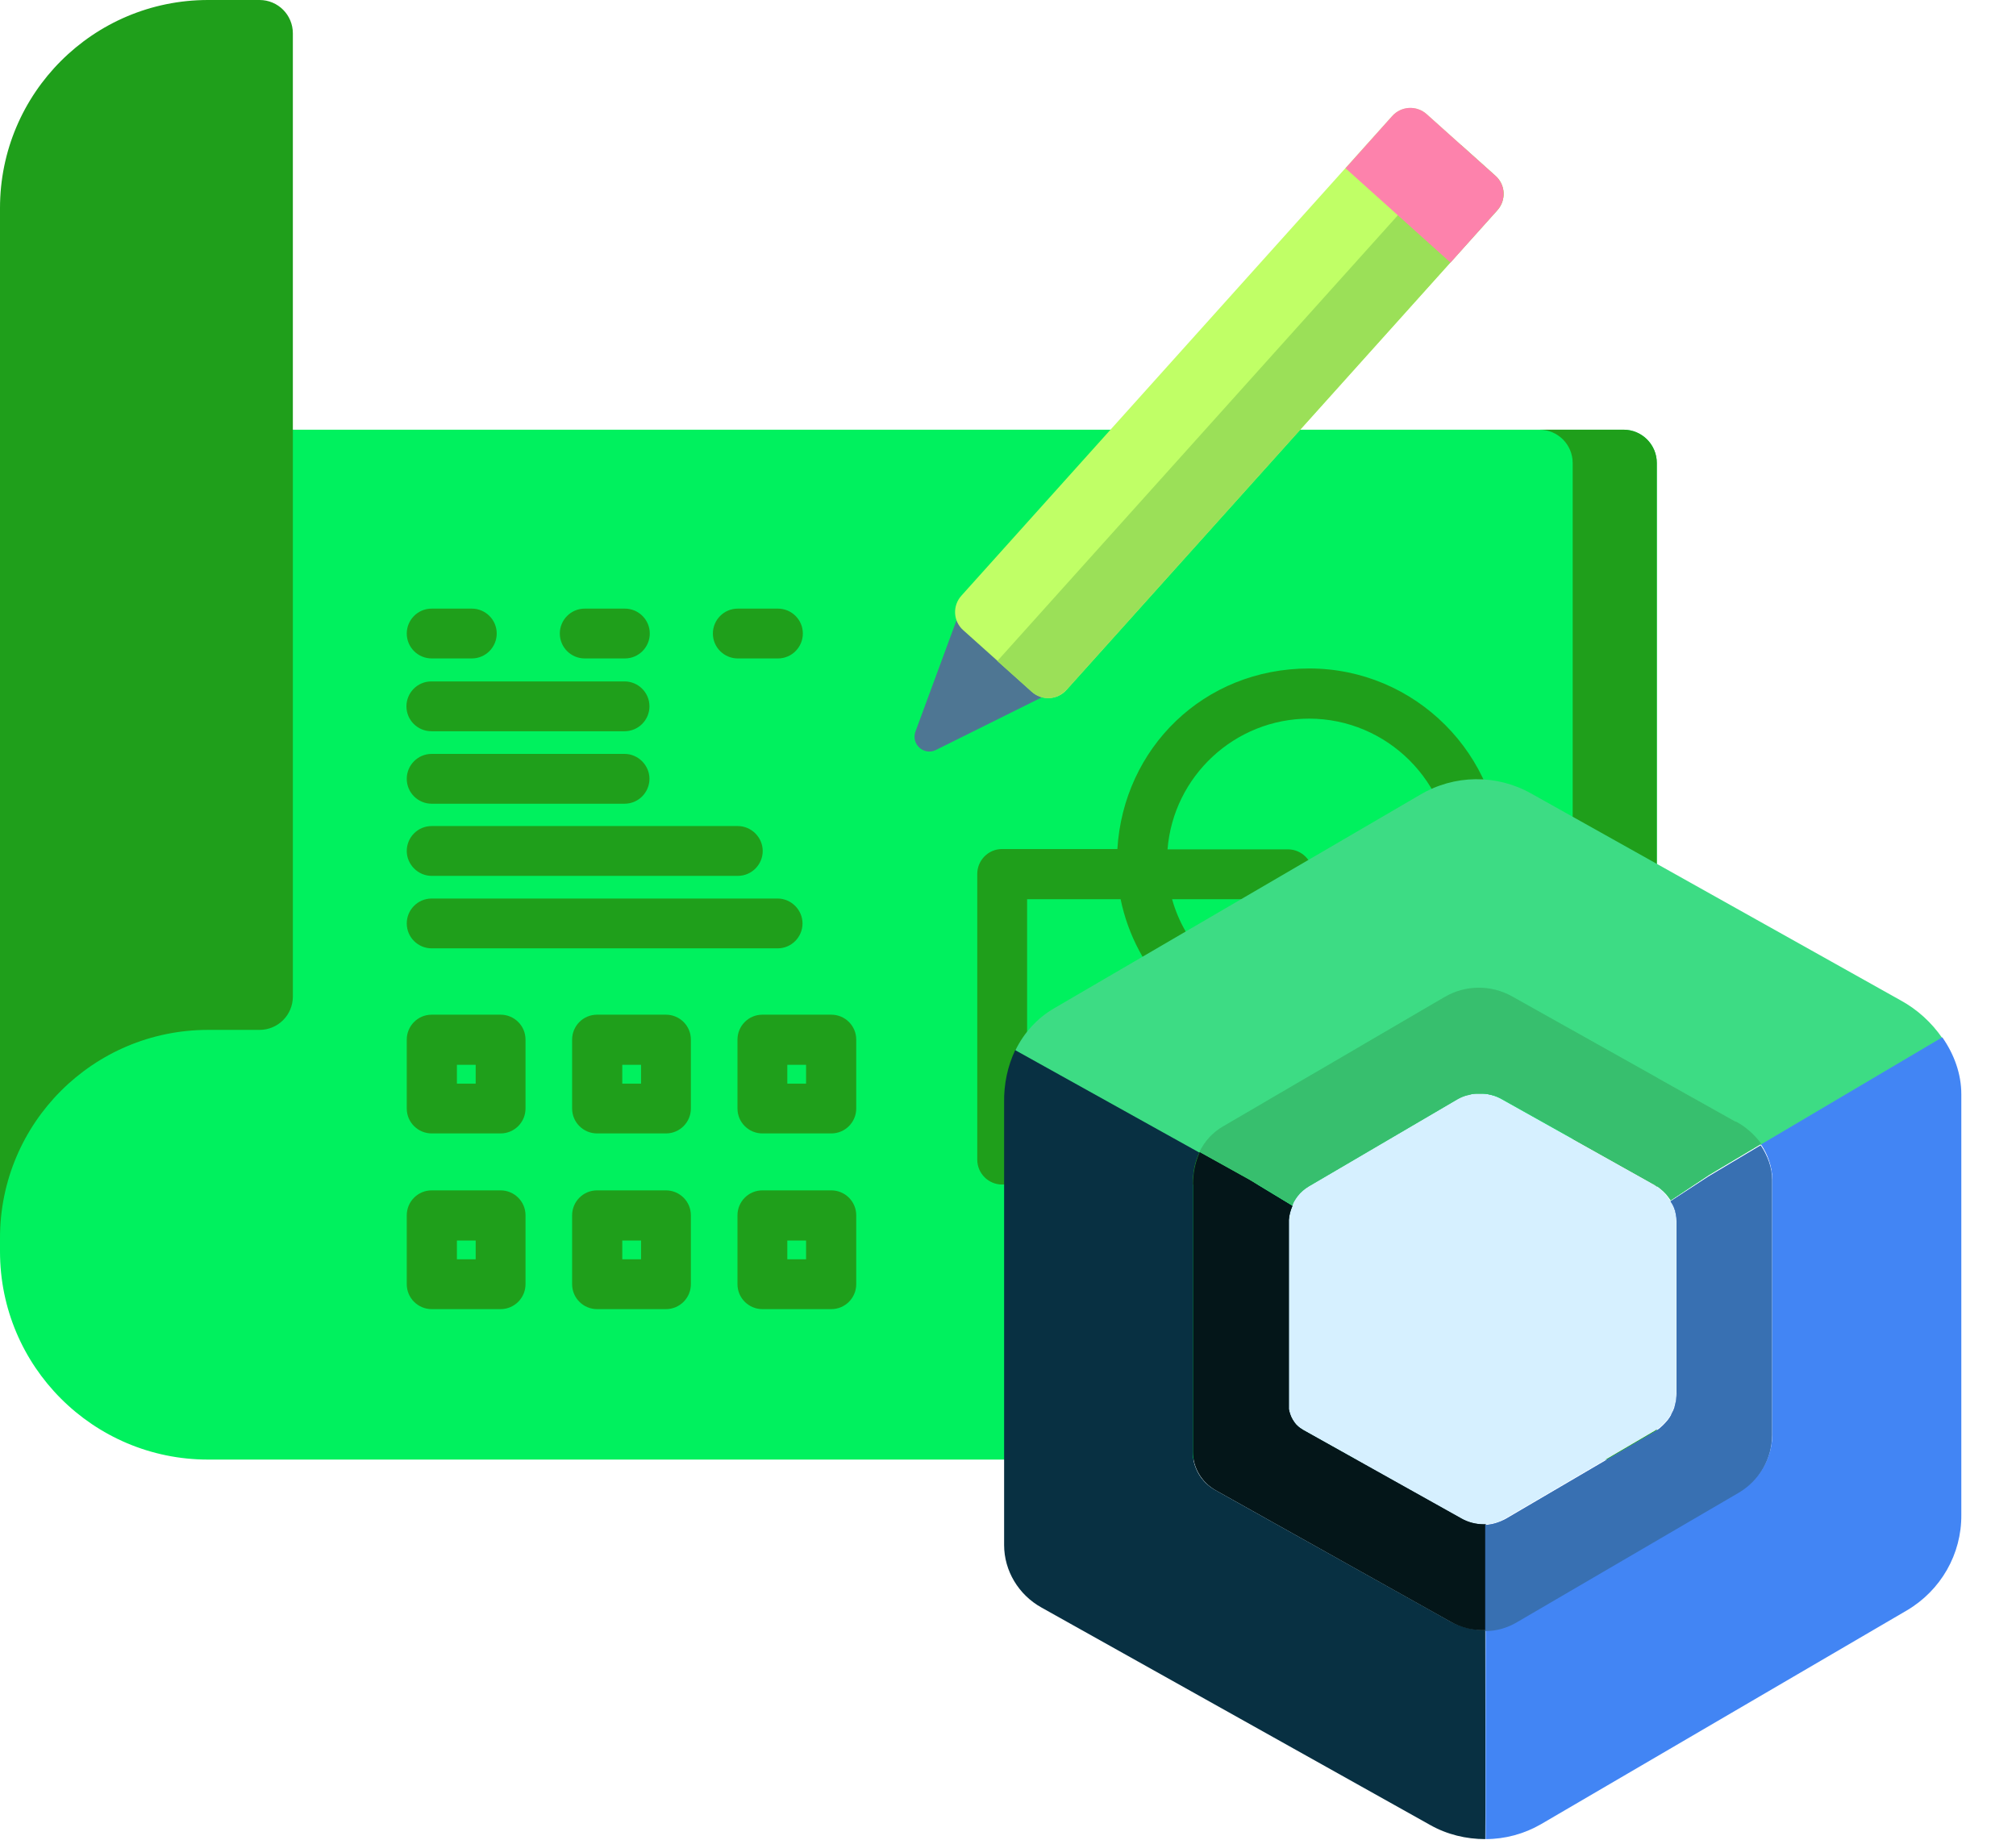
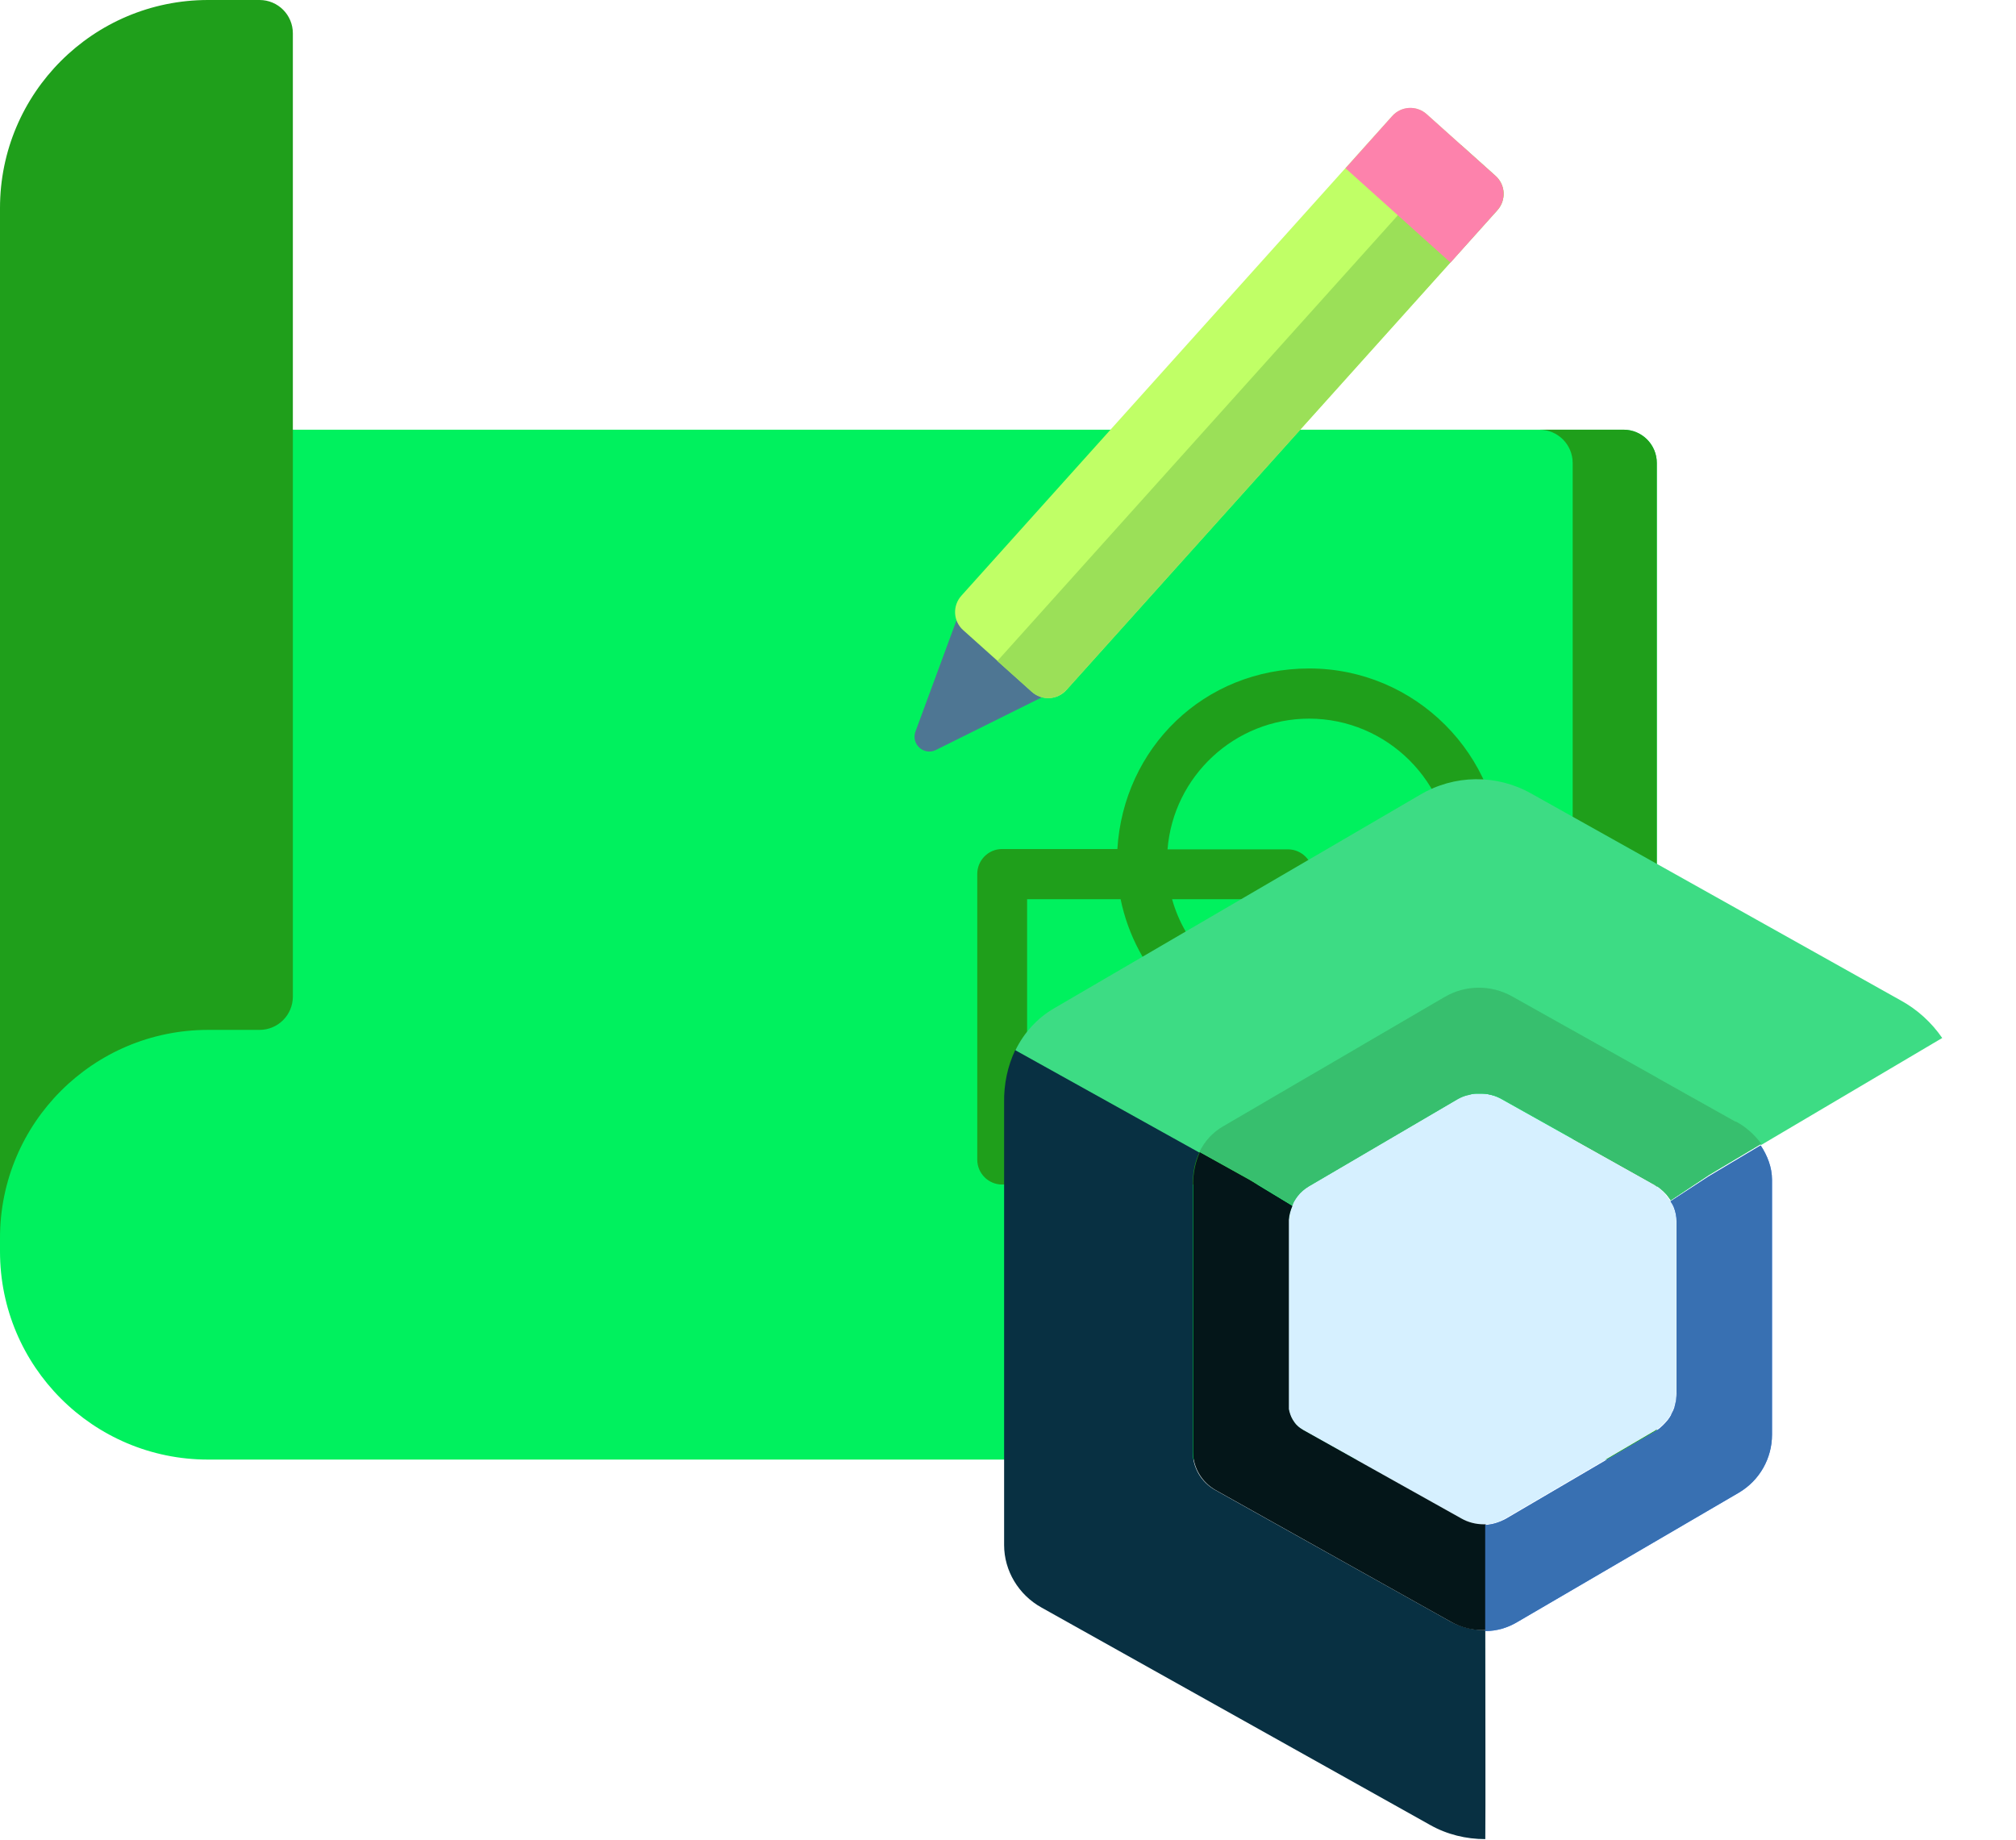
<svg xmlns="http://www.w3.org/2000/svg" id="Ebene_1" viewBox="0 0 623 568.6">
  <defs>
    <style>      .st0 {        fill: #9be058;      }      .st1 {        fill: #3870b2;      }      .st2 {        fill: #4285f4;      }      .st3 {        isolation: isolate;        opacity: .1;      }      .st4 {        fill: #3ddc84;      }      .st5 {        fill: #3ddb85;      }      .st6 {        fill: #083042;      }      .st7 {        fill: #c0ff66;      }      .st8 {        fill: #fd82ac;      }      .st9 {        fill: #00f15e;      }      .st10 {        fill: #1f9f1b;      }      .st11 {        fill: #37bf6e;      }      .st12 {        fill: #d6f0ff;      }      .st13 {        fill: #041619;      }      .st14 {        fill: #4e7693;      }    </style>
  </defs>
  <g>
    <path class="st9" d="M501.7,132.8H0v254c0,35.5,28.8,64.3,64.3,64.3h437.4c5.7,0,10.3-4.6,10.3-10.3V143.1c0-5.7-4.6-10.3-10.3-10.3h0Z" />
    <path class="st10" d="M512,143.1v297.7c0,5.7-4.6,10.3-10.3,10.3h-26c5.7,0,10.3-4.6,10.3-10.3V143.1c0-5.7-4.6-10.3-10.3-10.3h26c5.7,0,10.3,4.6,10.3,10.3h0Z" />
    <g>
      <path class="st10" d="M90.5,308c0,5.7-4.6,10.3-10.3,10.3h-15.9c-35.5,0-64.3,28.8-64.3,64.3V64.3C0,28.8,28.8,0,64.3,0h15.9c5.7,0,10.3,4.6,10.3,10.3v297.7ZM464,266c0-32.8-26.7-59.4-59.4-59.4s-57.4,24.7-59.3,55.8h-35.6c-4.3,0-7.7,3.5-7.7,7.7h0v88.3c0,4.3,3.5,7.7,7.7,7.7h88.3c4.3,0,7.7-3.5,7.7-7.7v-33c32.2-.6,58.3-27,58.3-59.4h0ZM404.5,222.1c24.2,0,44,19.7,44,44s-19.1,43.3-42.8,43.9v-39.8c0-4.3-3.5-7.7-7.7-7.7h-37.2c1.8-22.6,20.8-40.4,43.8-40.4h0ZM390.2,307.6c-13.5-4.7-24.1-15.8-28-29.7h28v29.7ZM317.4,350.7v-72.8h28.9c4.6,22.4,21.8,40.3,43.9,45.8v27h-72.8Z" />
-       <path class="st10" d="M450.4,330.8h-17.2c-4.3,0-7.7,3.5-7.7,7.7s3.5,7.7,7.7,7.7h17.2c4.3,0,7.7-3.5,7.7-7.7h0c0-4.3-3.5-7.7-7.7-7.7h0ZM450.4,350.7h-17.2c-4.3,0-7.7,3.5-7.7,7.7s3.5,7.7,7.7,7.7h17.2c4.3,0,7.7-3.5,7.7-7.7h0c0-4.3-3.5-7.7-7.7-7.7h0ZM133.4,203.5h12.4c4.3,0,7.7-3.5,7.7-7.7,0-4.3-3.5-7.7-7.7-7.7h-12.4c-4.3,0-7.7,3.5-7.7,7.7,0,4.3,3.5,7.7,7.7,7.7ZM133.4,226h59.6c4.3,0,7.7-3.5,7.7-7.7,0-4.3-3.5-7.7-7.7-7.7h-59.7c-4.3,0-7.7,3.5-7.7,7.7,0,4.3,3.5,7.7,7.7,7.7h0ZM180.7,203.5h12.4c4.3,0,7.7-3.5,7.7-7.7,0-4.3-3.5-7.7-7.7-7.7h-12.4c-4.3,0-7.7,3.5-7.7,7.7h0c0,4.3,3.5,7.7,7.7,7.7h0ZM228,203.5h12.4c4.3,0,7.7-3.5,7.7-7.7,0-4.3-3.5-7.7-7.7-7.7h-12.4c-4.3,0-7.7,3.5-7.7,7.7,0,4.3,3.5,7.7,7.7,7.7ZM133.4,248.4h59.6c4.3,0,7.7-3.5,7.7-7.7s-3.5-7.7-7.7-7.7h-59.6c-4.3,0-7.7,3.5-7.7,7.7h0c0,4.3,3.5,7.7,7.7,7.7ZM133.4,270.7h94.6c4.3,0,7.7-3.5,7.7-7.7s-3.5-7.7-7.7-7.7h-94.6c-4.3,0-7.7,3.5-7.7,7.7s3.5,7.7,7.7,7.7ZM133.4,293.1h106.9c4.3,0,7.7-3.5,7.7-7.7s-3.5-7.7-7.7-7.7h-106.9c-4.3,0-7.7,3.5-7.7,7.7,0,4.3,3.5,7.7,7.7,7.7h0ZM154.7,313.6h-21.3c-4.3,0-7.7,3.5-7.7,7.7h0v21.3c0,4.3,3.5,7.7,7.7,7.7h21.3c4.3,0,7.7-3.5,7.7-7.7v-21.3c0-4.3-3.5-7.7-7.7-7.7h0ZM147,334.9h-5.8v-5.8h5.8v5.8ZM205.8,313.6h-21.3c-4.3,0-7.7,3.5-7.7,7.7h0v21.3c0,4.3,3.5,7.7,7.7,7.7h21.3c4.3,0,7.7-3.5,7.7-7.7v-21.3c0-4.3-3.5-7.7-7.7-7.7h0ZM198.1,334.9h-5.8v-5.8h5.8v5.8ZM256.9,313.6h-21.3c-4.3,0-7.7,3.5-7.7,7.7h0v21.3c0,4.3,3.5,7.7,7.7,7.7h21.3c4.3,0,7.7-3.5,7.7-7.7v-21.3c0-4.3-3.5-7.7-7.7-7.7h0ZM249.1,334.9h-5.8v-5.8h5.8v5.8ZM154.7,367.9h-21.3c-4.3,0-7.7,3.5-7.7,7.7h0v21.3c0,4.3,3.5,7.7,7.7,7.7h21.3c4.3,0,7.7-3.5,7.7-7.7v-21.3c0-4.3-3.5-7.7-7.7-7.7h0ZM147,389.2h-5.8v-5.8h5.8v5.8ZM205.8,367.9h-21.3c-4.3,0-7.7,3.5-7.7,7.7v21.3c0,4.3,3.5,7.7,7.7,7.7h21.3c4.3,0,7.7-3.5,7.7-7.7v-21.3c0-4.3-3.5-7.7-7.7-7.7h0ZM198.1,389.2h-5.8v-5.8h5.8v5.8ZM256.9,367.9h-21.3c-4.3,0-7.7,3.5-7.7,7.7v21.3c0,4.3,3.5,7.7,7.7,7.7h21.3c4.3,0,7.7-3.5,7.7-7.7v-21.3c0-4.3-3.5-7.7-7.7-7.7h0ZM249.1,389.2h-5.8v-5.8h5.8v5.8Z" />
    </g>
    <path class="st14" d="M322.4,215.3l-33.2,16.5c-3.7,1.8-7.7-1.8-6.3-5.7l12.8-34.7,26.6,23.9Z" />
    <path class="st7" d="M329.6,213.2l133.1-148.2c2.8-3.1,2.6-7.9-.6-10.7,0,0,0,0,0,0l-21.2-19c-3.1-2.8-7.9-2.5-10.7.6,0,0,0,0,0,0l-133.1,148.2c-2.8,3.1-2.6,7.9.6,10.7,0,0,0,0,0,0l21.2,19c3.1,2.8,7.9,2.6,10.7-.6,0,0,0,0,0,0h0Z" />
    <path class="st0" d="M329.6,213.2l133.1-148.2c2.8-3.1,2.6-7.9-.6-10.7,0,0,0,0,0,0l-10.6-9.5-143.3,159.5,10.6,9.5c3.1,2.8,7.9,2.6,10.7-.6,0,0,0,0,0,0h0Z" />
    <path class="st8" d="M448.3,81.1l14.4-16.1c2.8-3.1,2.6-7.9-.6-10.7l-21.2-19c-3.1-2.8-7.9-2.6-10.7.6,0,0,0,0,0,0l-14.4,16.1,32.5,29.2Z" />
  </g>
  <g>
    <path class="st6" d="M399.4,438.8c-.6-1-1-2.2-1.2-3.3.2,1.2.6,2.3,1.2,3.3M400.9,440.6c.6.6,1.2,1.1,1.9,1.4l48.8,27.3-48.8-27.3c-.7-.4-1.4-.8-1.9-1.4h0Z" />
    <path class="st6" d="M459.1,503.8h-.4c-3.6,0-7.2-.9-10.4-2.6l-72.8-40.7c-4.3-2.4-6.9-6.9-6.9-11.7v-82.8c0-3.5.6-6.9,2.1-9.9l-56.9-31.7c-2.4,5-3.6,10.6-3.5,16.4v136.7c0,8,4.5,15.4,11.5,19.3l120.1,67.2c5.3,3,11.2,4.4,17.1,4.4h0c.1-8.6,0-43,0-64.7h0Z" />
-     <path class="st5" d="M516.2,371.2l-.4-.6c-.4-.5-.7-.9-1.1-1.4.4.4.7.9,1.1,1.4.2.2.3.4.4.6M456.3,338c.4,0,.6,0,1,0-.4,0-.7,0-1,0" />
    <path class="st4" d="M370.7,356.1c1.6-3.3,4.1-6.1,7.3-7.9l68.5-40c6.4-3.7,14.3-3.8,20.7-.2l69.2,38.8c3.1,1.7,5.8,4.2,7.8,7.1l56-33.1c-3.3-4.8-7.7-8.8-12.8-11.6l-114.3-64c-10.7-6-23.7-5.8-34.2.4l-113.1,66c-5.2,3-9.4,7.6-12,13l56.8,31.6h0Z" />
    <path class="st5" d="M453.5,338.6c.1,0,.3,0,.4-.1-.1,0-.3,0-.4.1M399.5,372c.1-.3.3-.6.4-.8-.1.3-.3.5-.4.8l-.2.6.2-.6Z" />
-     <path class="st2" d="M600.2,320.6l-56,33.1c2.1,3.1,3.4,6.8,3.5,10.6v78.8c0,7.3-3.8,14.2-10.2,17.9l-68.5,40c-3,1.8-6.4,2.7-9.9,2.8,0,21.6,0,56,0,64.6h0c6,0,11.9-1.6,17.1-4.6l113.1-66.1c10.5-6.2,16.9-17.4,16.8-29.5v-130c0-6.3-2.2-12.3-5.8-17.5" />
    <path class="st2" d="M517.5,434.7c0,.1,0,.3-.1.4,0-.1.1-.3.1-.4M516.8,372.1c-.1-.4-.4-.6-.6-1,.2.4.4.7.6,1h0ZM465.5,469.3l45.9-26.9c.3-.1.5-.4.8-.5-.3.1-.5.4-.8.5l-45.9,26.9h0ZM516.9,436.3c-.1.4-.4.7-.5,1.1.1-.4.3-.8.5-1.1" />
    <path class="st12" d="M399.3,372.7c-.6,1.4-.9,2.8-1.1,4.3,0,.6,0,1.1,0,1.8v55.5c0,.4,0,.8,0,1.2.1,1.2.6,2.3,1.2,3.3.4.7.9,1.3,1.4,1.8.6.6,1.2,1.1,1.9,1.4l48.8,27.3c2.1,1.2,4.5,1.8,6.9,1.8h.5c2.3,0,4.5-.7,6.4-1.9l45.9-26.9c.3-.1.5-.4.8-.5.5-.4,1-.7,1.4-1.1.7-.6,1.3-1.3,1.9-2,.4-.5.7-1,1-1.5.2-.4.4-.7.5-1.1.1-.3.4-.8.5-1.2,0-.1,0-.3.1-.4.4-1.4.7-2.8.6-4.3v-52.8c0-1-.1-1.9-.4-2.8-.1-.6-.4-1.2-.6-1.8l-.4-.8c-.1-.4-.4-.6-.6-1l-.4-.6c-.4-.5-.7-.9-1.1-1.4-1.2-1.4-2.6-2.5-4.1-3.3l-46.4-26c-.8-.5-1.6-.8-2.5-1.1-1.2-.4-2.4-.6-3.6-.6h-.9c-.4,0-.6,0-1,0-.8,0-1.6.2-2.4.4-.1,0-.3,0-.4.1-1.1.3-2.1.8-3.1,1.3l-45.9,26.9c-1.3.8-2.5,1.8-3.4,3-.4.5-.7,1-1,1.5-.1.3-.3.5-.4.8l-.2.6h0Z" />
-     <path class="st6" d="M459,471.1h-.5c-2.4,0-4.8-.6-6.9-1.8l-48.8-27.3c-.7-.4-1.4-.9-1.9-1.4-.6-.5-1-1.2-1.4-1.8-.6-1-1-2.2-1.2-3.3,0-.4,0-.8,0-1.2v-55.5c0-.6,0-1.2,0-1.8.1-1.5.5-2.9,1.1-4.3l-13.2-8-15.4-8.6c-1.4,3-2.1,6.4-2.1,9.9v82.8c0,4.8,2.7,9.3,6.9,11.7l72.7,40.7c3.2,1.8,6.7,2.7,10.4,2.6h.4c0-10.6,0-18.1,0-18.1v-14.7c.1,0,.1,0,.1,0Z" />
    <path class="st13" d="M459,471.1h-.5c-2.4,0-4.8-.6-6.9-1.8l-48.8-27.3c-.7-.4-1.4-.9-1.9-1.4-.6-.5-1-1.2-1.4-1.8-.6-1-1-2.2-1.2-3.3,0-.4,0-.8,0-1.2v-55.5c0-.6,0-1.2,0-1.8.1-1.5.5-2.9,1.1-4.3l-13.2-8-15.4-8.6c-1.4,3-2.1,6.4-2.1,9.9v82.8c0,4.8,2.7,9.3,6.9,11.7l72.7,40.7c3.2,1.8,6.7,2.7,10.4,2.6h.4c0-10.6,0-18.1,0-18.1v-14.7c.1,0,.1,0,.1,0Z" />
    <path class="st5" d="M536.4,346.7l-69.2-38.8c-6.5-3.6-14.4-3.5-20.7.2l-68.5,40c-3.2,1.8-5.7,4.6-7.3,7.9l15.5,8.6,13.2,8,.2-.6c.1-.3.3-.6.4-.8.3-.5.6-1,1-1.5.9-1.2,2.1-2.2,3.4-3l45.9-26.9c1-.6,2-1,3.1-1.3.1,0,.3,0,.4-.1.8-.2,1.6-.4,2.4-.4.4,0,.6,0,1,0h.9c1.2,0,2.4.3,3.6.6.9.3,1.7.7,2.5,1.1l46.4,26c1.6.9,3,2,4.2,3.3.4.4.7.9,1.1,1.4l.4.6,11.9-7.9,16.1-9.6c-2.1-2.8-4.7-5.2-7.9-6.9h0Z" />
    <path class="st11" d="M536.4,346.7l-69.2-38.8c-6.5-3.6-14.4-3.5-20.7.2l-68.5,40c-3.2,1.8-5.7,4.6-7.3,7.9l15.5,8.6,13.2,8,.2-.6c.1-.3.3-.6.4-.8.3-.5.6-1,1-1.5.9-1.2,2.1-2.2,3.4-3l45.9-26.9c1-.6,2-1,3.1-1.3.1,0,.3,0,.4-.1.8-.2,1.6-.4,2.4-.4.4,0,.6,0,1,0h.9c1.2,0,2.4.3,3.6.6.9.3,1.7.7,2.5,1.1l46.4,26c1.6.9,3,2,4.2,3.3.4.4.7.9,1.1,1.4l.4.6,11.9-7.9,16.1-9.6c-2.1-2.8-4.7-5.2-7.9-6.9h0Z" />
    <path class="st2" d="M516.2,371.2c.2.4.4.6.6,1l.4.8c.6,1.5.9,3,.9,4.6v52.8c0,1.4-.2,2.9-.6,4.3,0,.1,0,.3-.1.4-.1.4-.3.8-.5,1.2-.1.3-.4.7-.5,1.1-.3.5-.6,1-1,1.5-.6.7-1.2,1.4-1.9,2-.4.4-.9.8-1.4,1.1-.3.1-.5.4-.8.5l-45.9,26.9c-2,1.1-4.2,1.8-6.4,1.9v14.7s0,7.5,0,18.1c3.5,0,6.9-1,9.9-2.8l68.5-40c6.4-3.8,10.2-10.6,10.2-17.9v-78.8c0-3.8-1.4-7.4-3.5-10.6l-16.1,9.6-11.8,7.7Z" />
    <path class="st1" d="M516.2,371.2c.2.4.4.6.6,1l.4.8c.6,1.5.9,3,.9,4.6v52.8c0,1.4-.2,2.9-.6,4.3,0,.1,0,.3-.1.4-.1.4-.3.8-.5,1.2-.1.3-.4.7-.5,1.1-.3.5-.6,1-1,1.5-.6.7-1.2,1.4-1.9,2-.4.4-.9.8-1.4,1.1-.3.1-.5.4-.8.5l-45.9,26.9c-2,1.1-4.2,1.8-6.4,1.9v14.7s0,7.5,0,18.1c3.5,0,6.9-1,9.9-2.8l68.5-40c6.4-3.8,10.2-10.6,10.2-17.9v-78.8c0-3.8-1.4-7.4-3.5-10.6l-16.1,9.6-11.8,7.7Z" />
    <path class="st12" d="M453.4,338.6c-1.1.3-2.1.8-3.1,1.3l-45.9,26.9,45.9-26.9c1-.6,2-1,3.1-1.3h0Z" />
    <path class="st3" d="M453.4,338.6c-1.1.3-2.1.8-3.1,1.3l-45.9,26.9,45.9-26.9c1-.6,2-1,3.1-1.3h0Z" />
    <path class="st12" d="M514.7,369.1c-1.2-1.4-2.6-2.5-4.1-3.3l-46.4-26,46.4,26c1.6.8,3,2,4.1,3.3" />
    <path class="st3" d="M514.7,369.1c-1.2-1.4-2.6-2.5-4.1-3.3l-46.4-26,46.4,26c1.6.8,3,2,4.1,3.3" />
-     <path class="st12" d="M517.2,372.9c.2.6.4,1.2.6,1.8-.1-.6-.4-1.1-.6-1.8h0Z" />
    <path class="st3" d="M517.2,372.9c.2.6.4,1.2.6,1.8-.1-.6-.4-1.1-.6-1.8h0Z" />
    <path class="st12" d="M517.5,434.7c.4-1.4.7-2.8.6-4.3v-52.8,52.8c0,1.4-.2,2.9-.6,4.3h0Z" />
    <path class="st3" d="M517.5,434.7c.4-1.4.7-2.8.6-4.3v-52.8,52.8c0,1.4-.2,2.9-.6,4.3h0Z" />
  </g>
</svg>